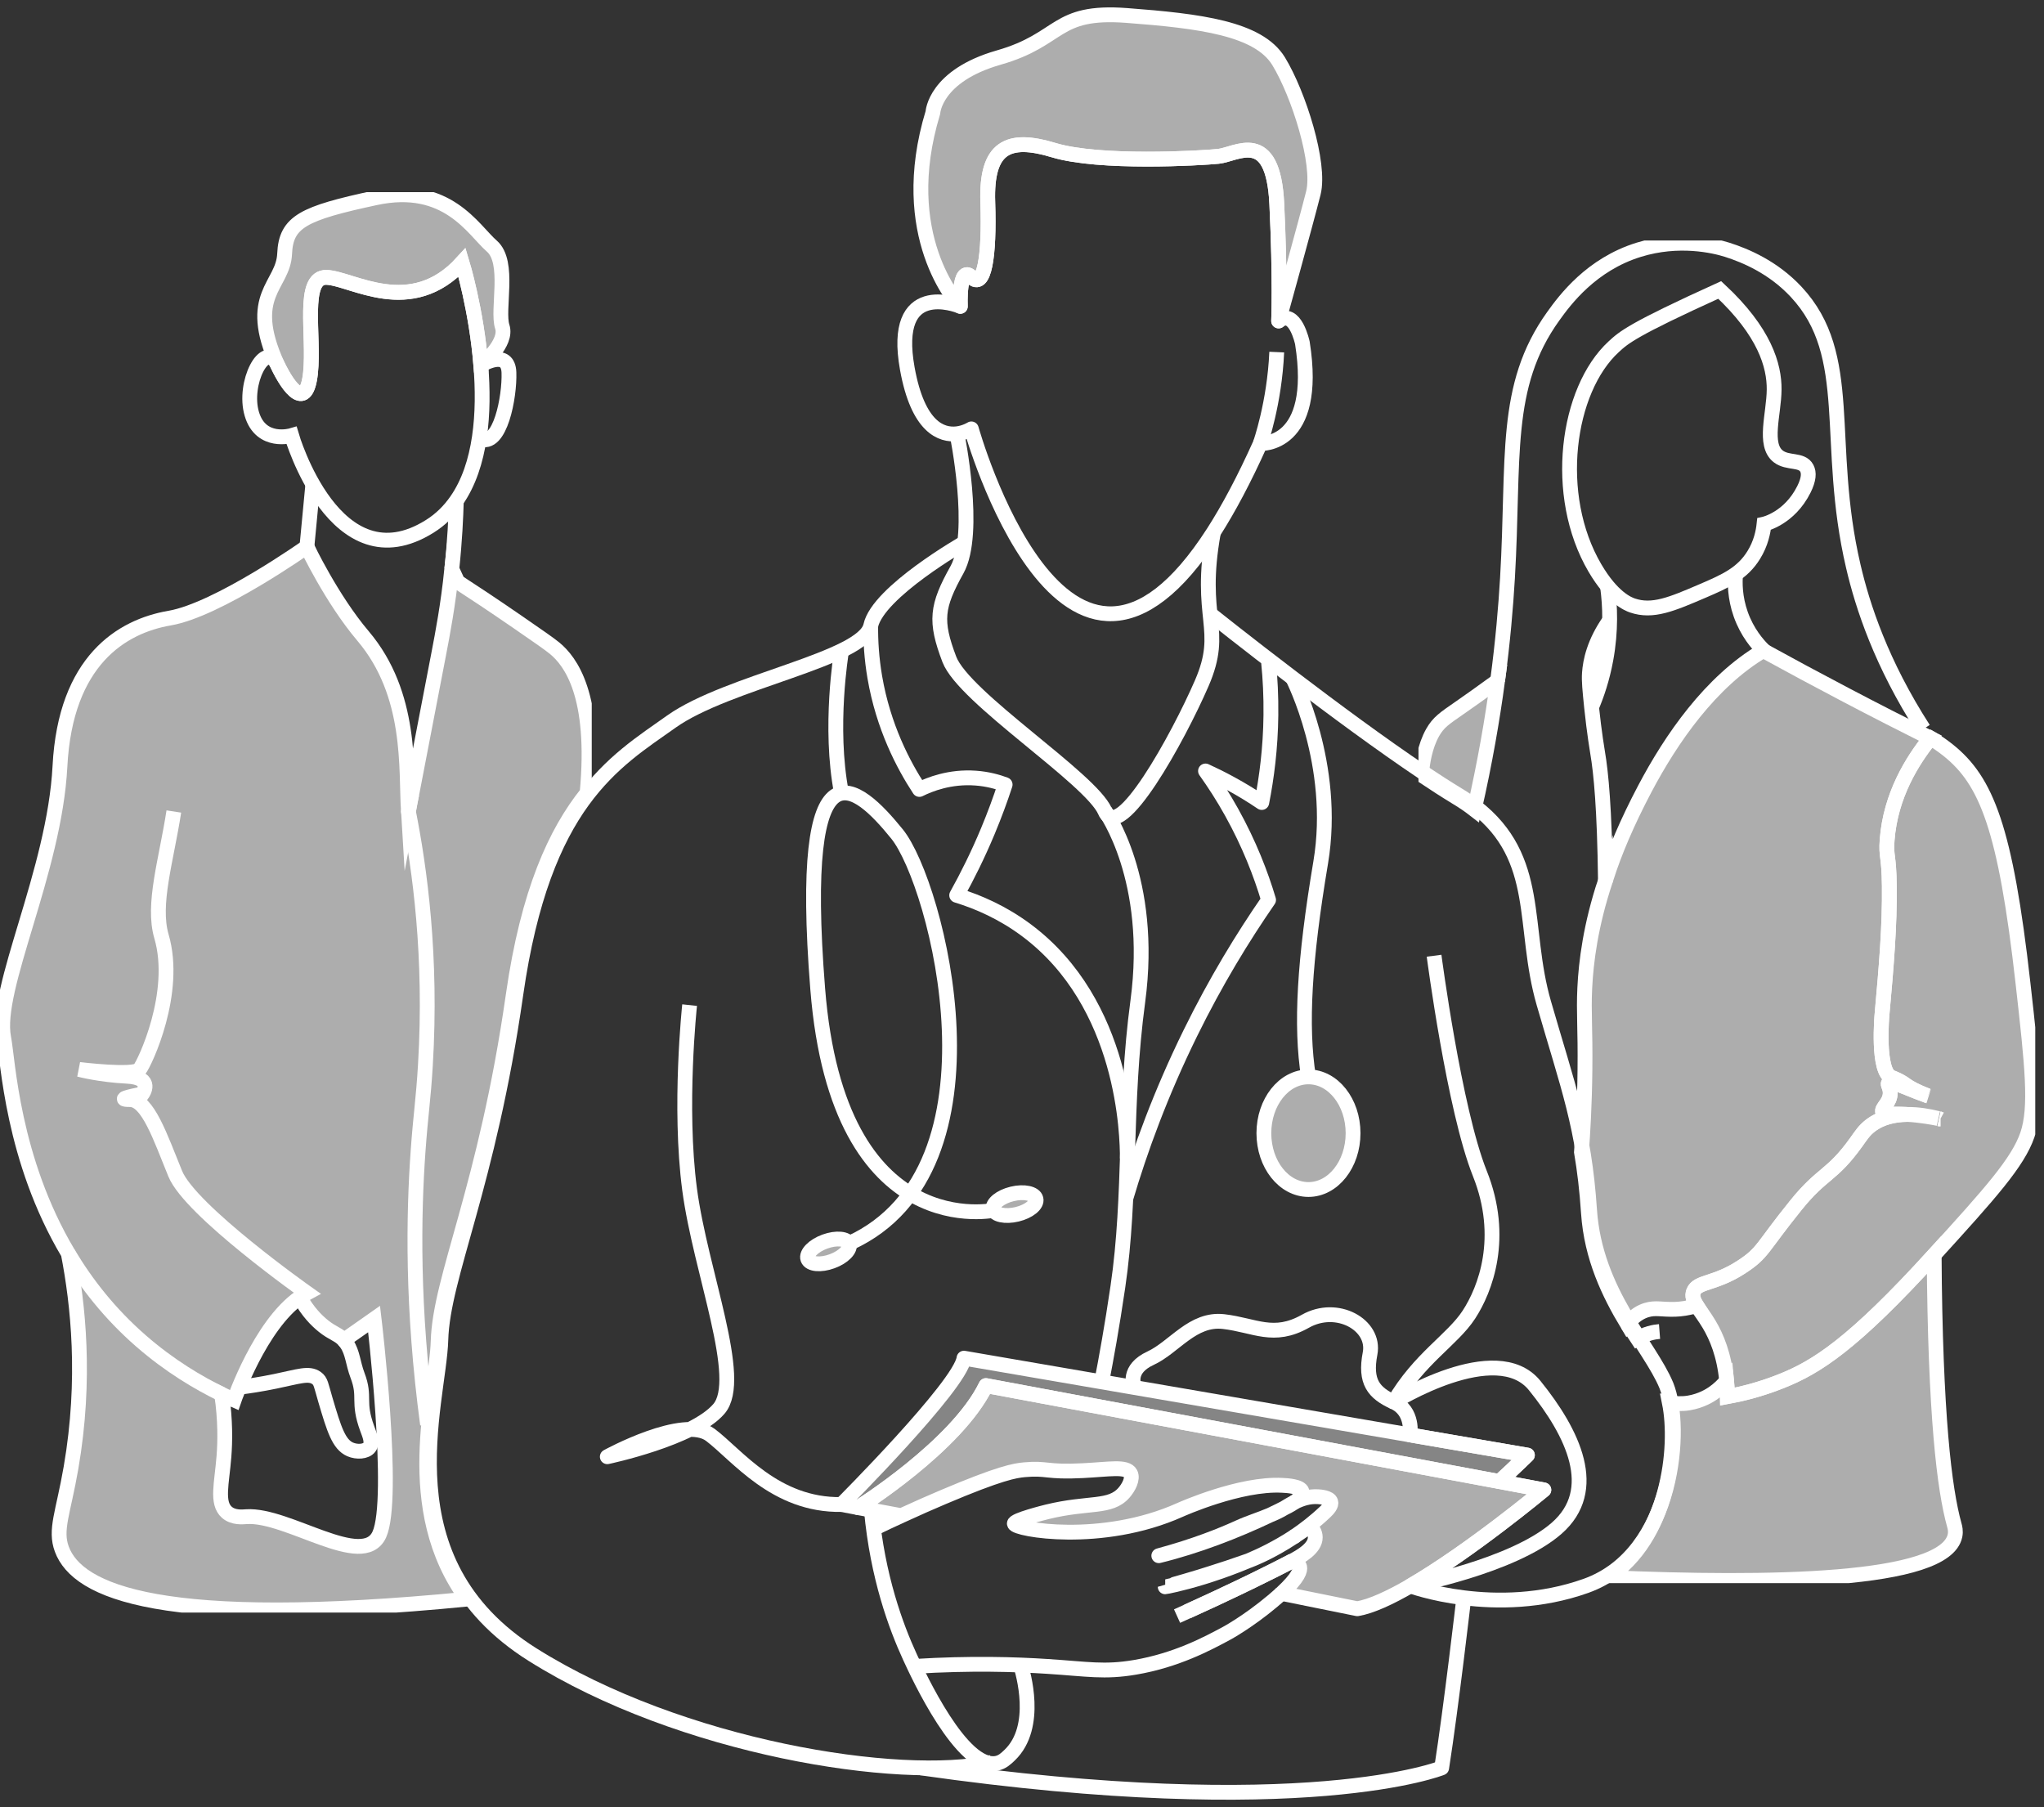
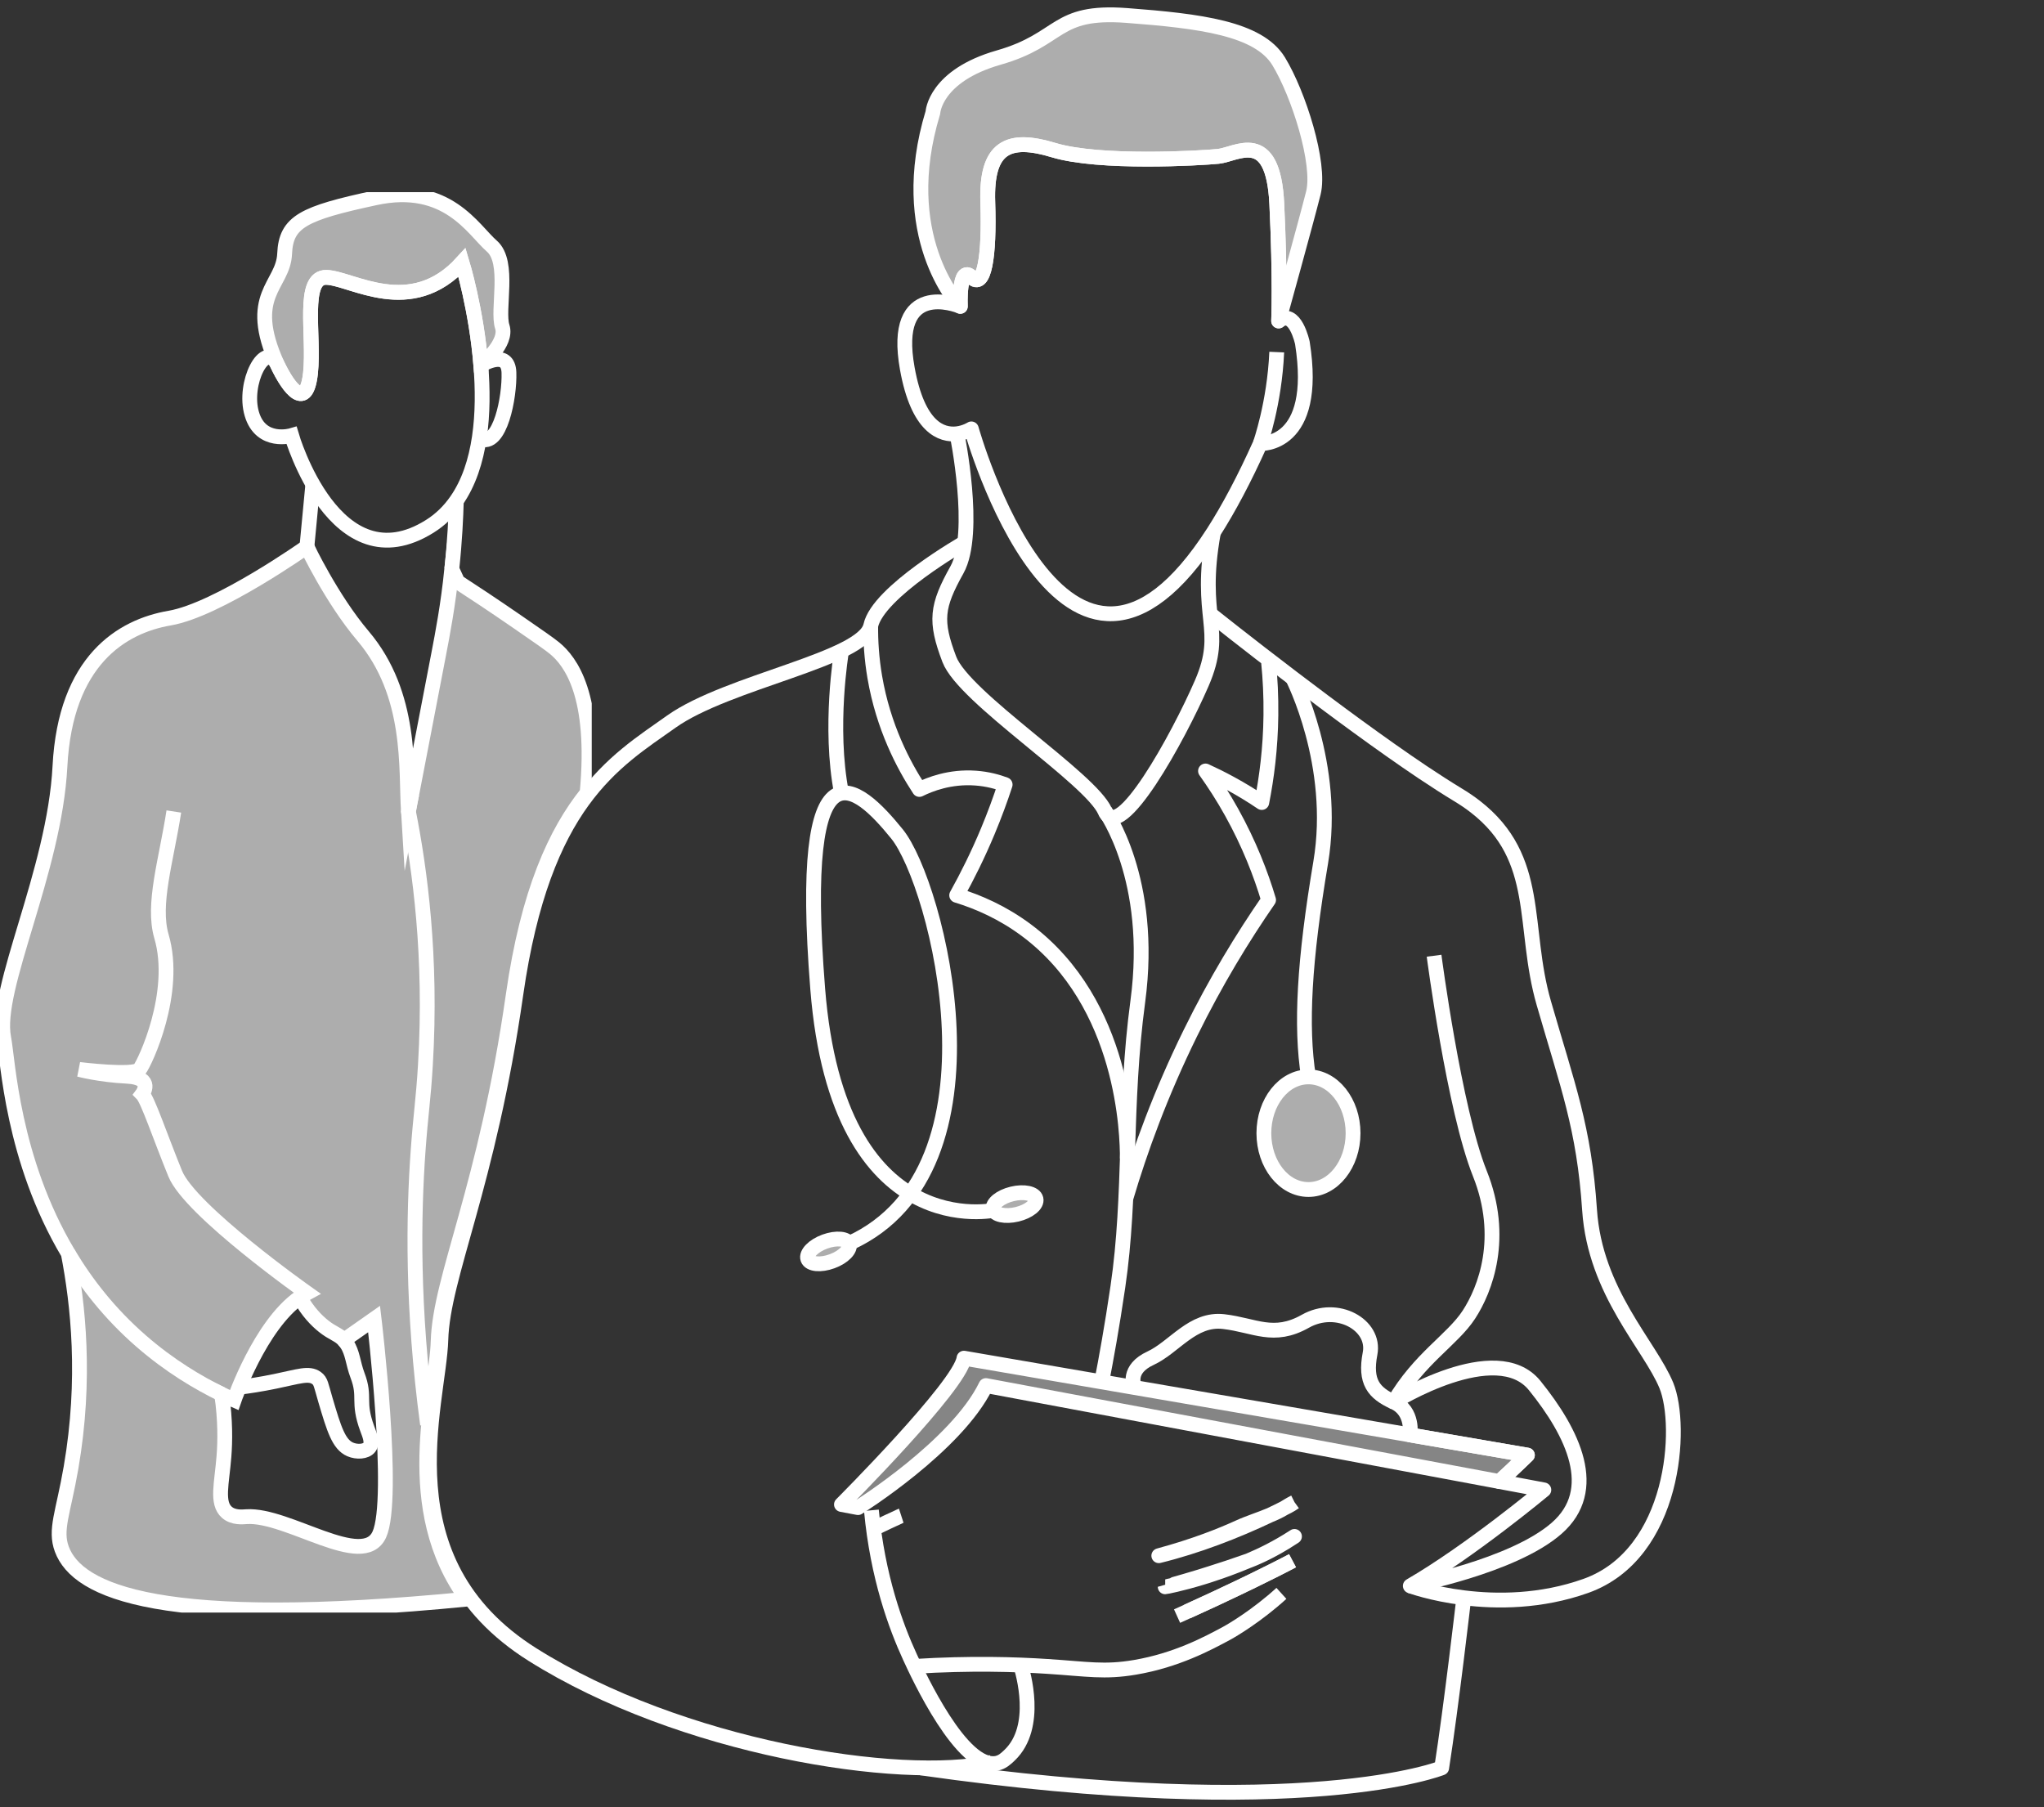
<svg xmlns="http://www.w3.org/2000/svg" width="138" height="122" viewBox="0 0 138 122" fill="none">
  <rect x="0" y="0" width="138" height="122" fill="#333333" stroke="none" />
  <path d="M85.09 29.942C83.998 32.373 82.942 34.35 81.926 35.935C71.889 51.555 65.58 28.955 65.58 28.955C65.58 28.955 65.178 29.216 64.612 29.285C63.571 29.405 61.975 28.872 61.256 24.882C60.172 18.856 64.612 20.59 64.829 20.677L64.837 20.681C64.837 20.681 64.713 17.84 65.58 18.704C66.444 19.571 66.814 17.347 66.691 13.643C66.567 9.936 68.047 9.196 71.138 10.135C74.225 11.071 81.016 10.68 82.249 10.556C83.486 10.433 85.957 8.579 86.203 13.767C86.45 18.954 86.327 21.668 86.327 21.668C87.437 20.804 87.93 23.151 87.93 23.151C89.044 30.189 85.09 29.942 85.09 29.942V29.942Z" stroke="white" stroke-miterlimit="10" stroke-linejoin="round" />
  <path d="M88.672 13.027C88.175 15.001 86.325 21.668 86.325 21.668C86.325 21.668 86.448 18.955 86.202 13.767C85.955 8.58 83.484 10.434 82.248 10.557C81.014 10.68 74.223 11.072 71.136 10.136C68.046 9.197 66.565 9.937 66.689 13.644C66.812 17.348 66.442 19.572 65.579 18.704C64.712 17.841 64.835 20.682 64.835 20.682C64.835 20.682 64.831 20.678 64.828 20.678C64.625 20.457 60.453 15.908 62.985 7.593C62.985 7.593 63.108 5.123 67.429 3.886C71.753 2.652 71.136 0.675 76.073 1.045C81.014 1.419 84.965 1.912 86.325 4.132C87.682 6.356 89.165 11.05 88.672 13.027Z" fill="white" fill-opacity="0.6" stroke="white" stroke-miterlimit="10" stroke-linejoin="round" />
  <path d="M85.088 29.944C85.088 29.944 86.049 27.227 86.198 23.77" stroke="white" stroke-miterlimit="10" stroke-linejoin="round" />
  <path d="M64.61 29.283C64.61 29.283 65.988 35.994 64.61 38.465C63.231 40.935 63.108 41.922 64.095 44.516C65.082 47.109 73.632 52.543 74.604 54.767C75.576 56.991 79.53 49.826 81.137 46.123C82.744 42.419 80.862 41.802 81.924 35.936" stroke="white" stroke-miterlimit="10" stroke-linejoin="round" />
  <path d="M74.609 54.762C74.609 54.762 77.929 59.333 76.819 67.603C75.875 74.619 76.391 80.634 75.473 86.87C75.074 89.594 74.667 91.818 74.381 93.287" stroke="white" stroke-miterlimit="10" stroke-linejoin="round" />
  <path d="M103.12 98.236C103.12 98.236 102.384 98.961 101.23 100.02L66.565 93.541C64.588 97.619 57.928 101.78 57.928 101.78L56.81 101.569C56.81 101.569 64.835 93.541 65.082 91.691L74.379 93.291L95.194 96.872L103.12 98.236Z" fill="white" fill-opacity="0.4" stroke="white" stroke-miterlimit="10" stroke-linejoin="round" />
-   <path d="M104.232 100.584C104.232 100.584 99.273 104.716 95.218 107.067C93.843 107.861 92.573 108.452 91.637 108.608L86.515 107.571C86.66 107.433 86.791 107.31 86.903 107.194C87.854 106.229 87.781 105.87 87.73 105.739C87.651 105.536 87.433 105.427 87.266 105.369C87.756 105.104 88.808 104.542 88.8 103.784C88.8 103.446 88.59 103.174 88.427 103.007C88.188 103.185 87.836 103.439 87.397 103.726C88.064 103.272 88.782 102.724 89.475 102.064C89.649 101.897 89.921 101.614 89.845 101.386C89.751 101.096 89.145 101.056 88.996 101.045C88.38 101.005 87.847 101.19 87.404 101.411C87.738 101.168 87.955 100.9 87.908 100.697C87.817 100.341 86.892 100.29 86.573 100.276C83.733 100.12 79.775 101.886 79.655 101.941C74.363 104.306 68.54 103.258 68.482 102.866C68.446 102.623 70.568 102.097 70.703 102.064C73.521 101.375 74.954 101.847 75.89 100.769C76.184 100.432 76.517 99.837 76.322 99.471C76.049 98.963 74.903 99.195 73.111 99.285C70.615 99.416 70.713 99.079 69.161 99.224C68.519 99.285 67.532 99.434 63.665 101.077C62.874 101.411 61.924 101.828 60.846 102.325L57.93 101.781C57.93 101.781 64.59 97.62 66.567 93.543L101.232 100.022L104.232 100.584Z" fill="white" fill-opacity="0.6" stroke="white" stroke-miterlimit="10" stroke-linejoin="round" />
  <path d="M76.567 93.542C76.567 93.542 76.074 92.432 77.681 91.692C79.285 90.948 80.522 88.975 82.618 89.222C84.719 89.468 85.978 90.412 88.129 89.2C90.276 87.985 92.87 89.447 92.5 91.373C92.13 93.296 92.747 94.036 94.103 94.656" stroke="white" stroke-miterlimit="10" stroke-linejoin="round" />
  <path d="M105.095 103.176C102.131 105.767 95.217 107.065 95.217 107.065C99.273 104.715 104.232 100.583 104.232 100.583L101.232 100.02C102.385 98.961 103.122 98.236 103.122 98.236L95.195 96.872C95.195 96.872 95.464 95.272 94.103 94.655C94.103 94.655 101.021 90.331 103.615 93.541C106.209 96.752 108.059 100.583 105.095 103.176Z" stroke="white" stroke-miterlimit="10" stroke-linejoin="round" />
  <path d="M81.693 41.438H81.697C81.773 41.503 84.156 43.404 87.273 45.773C89.986 47.837 93.254 50.256 96.044 52.128C96.893 52.694 97.698 53.213 98.427 53.655C98.863 53.916 99.255 54.185 99.61 54.461C104.119 57.961 102.741 62.579 104.232 67.73C105.835 73.288 106.949 76.128 107.319 81.686C107.689 87.243 111.392 90.824 112.506 93.541C113.616 96.258 113.123 104.902 107.072 107.064C104.025 108.149 101.043 108.142 98.83 107.866C96.65 107.598 95.217 107.064 95.217 107.064" stroke="white" stroke-miterlimit="10" stroke-linejoin="round" />
  <path d="M96.821 64.522C96.821 64.522 98.181 74.896 99.908 79.217C101.638 83.541 100.281 87.056 99.168 88.757C98.058 90.455 95.834 91.692 94.103 94.656" stroke="white" stroke-miterlimit="10" stroke-linejoin="round" />
  <path d="M66.936 118.982C60.762 120.339 45.943 117.995 35.938 111.694C25.933 105.393 29.641 94.775 29.764 90.455C29.887 86.134 32.975 80.08 34.828 67.115C36.682 54.15 41.496 51.433 45.327 48.715C49.157 45.998 58.292 44.518 58.789 42.237C59.286 39.955 65.137 36.621 65.137 36.621" stroke="white" stroke-miterlimit="10" stroke-linejoin="round" />
  <path d="M58.832 101.961C59.253 106.47 60.483 109.797 61.44 111.879C61.988 113.072 64.955 119.504 67.295 119.04C67.672 118.963 67.912 118.735 68.173 118.485C70.168 116.569 69.047 112.862 68.913 112.434" stroke="white" stroke-miterlimit="10" stroke-linejoin="round" />
  <path d="M61.73 112.5C65.532 112.264 68.594 112.362 70.701 112.5C73.448 112.678 74.55 112.914 76.629 112.562C79.426 112.087 81.534 110.955 82.821 110.262C82.821 110.262 84.236 109.5 85.908 108.1C86.137 107.908 86.337 107.73 86.514 107.57" stroke="white" stroke-miterlimit="10" stroke-linejoin="round" />
  <path d="M87.264 105.367C86.372 105.828 85.454 106.289 84.518 106.746C84.341 106.833 84.163 106.92 83.981 107.007C83.96 107.018 83.938 107.029 83.912 107.043C83.858 107.069 83.804 107.098 83.749 107.123C82.534 107.711 81.333 108.266 80.154 108.795" stroke="white" stroke-miterlimit="10" stroke-linejoin="round" />
  <path d="M79.469 109.104C79.694 109.002 79.922 108.9 80.151 108.795C81.562 108.15 82.824 107.562 83.909 107.043C83.934 107.032 83.956 107.021 83.981 107.007C84.17 106.92 84.352 106.829 84.529 106.746C85.716 106.173 86.648 105.701 87.264 105.367" stroke="white" stroke-miterlimit="10" stroke-linejoin="round" />
  <path d="M87.32 103.775C87.342 103.761 87.36 103.75 87.382 103.735C87.385 103.732 87.392 103.728 87.396 103.725C87.392 103.728 87.385 103.732 87.382 103.735C87.36 103.75 87.342 103.761 87.32 103.775ZM87.32 103.775C85.789 104.791 84.516 105.281 84.305 105.361C84.298 105.361 84.294 105.364 84.291 105.364C84.284 105.368 84.28 105.372 84.273 105.372C83.344 105.702 82.481 105.985 81.722 106.224C81.465 106.307 81.222 106.384 80.993 106.453C79.568 106.888 78.668 107.12 78.668 107.127C78.701 107.127 79.709 106.939 81.182 106.489C81.41 106.42 81.653 106.344 81.904 106.257C82.237 106.148 82.586 106.028 82.945 105.894C83.348 105.745 83.79 105.575 84.273 105.372C84.28 105.372 84.284 105.368 84.291 105.364C84.294 105.364 84.298 105.361 84.305 105.361C85.194 104.987 86.206 104.494 87.32 103.775" stroke="white" stroke-miterlimit="10" stroke-linejoin="round" />
  <path d="M87.4 101.414C87.265 101.512 87.109 101.606 86.943 101.693C86.863 101.737 86.779 101.777 86.696 101.817C86.696 101.817 86.689 101.824 86.685 101.824C86.38 101.98 86.065 102.132 85.742 102.285C85.042 102.582 84.309 102.803 83.62 103.119C82.426 103.663 80.663 104.367 78.236 105.027C80.801 104.4 83.453 103.373 85.742 102.285C86.068 102.154 86.384 102.005 86.685 101.824C86.685 101.824 86.692 101.82 86.696 101.817C86.895 101.697 87.131 101.548 87.4 101.414" stroke="white" stroke-miterlimit="10" stroke-linejoin="round" />
  <path d="M60.846 102.324C60.824 102.331 60.799 102.342 60.774 102.357C60.208 102.618 59.602 102.901 58.971 103.206" stroke="white" stroke-miterlimit="10" stroke-linejoin="round" />
  <path d="M98.829 107.867C98.829 107.867 97.973 115.278 97.334 119.352C97.334 119.352 88.156 123.06 62.172 119.352" stroke="white" stroke-miterlimit="10" stroke-linejoin="round" />
-   <path d="M46.559 67.856C46.559 67.856 45.819 74.726 46.559 80.305C47.3 85.885 50.263 93.111 48.536 95.117C46.81 97.123 41.002 98.345 41.002 98.345C41.002 98.345 46.157 95.509 47.963 96.873C49.77 98.237 52.331 101.647 56.807 101.57" stroke="white" stroke-miterlimit="10" stroke-linejoin="round" />
  <path d="M58.786 42.232C58.775 43.266 58.844 44.442 59.062 45.718C59.639 49.081 60.992 51.65 62.073 53.297C62.762 52.956 64.13 52.404 65.871 52.531C66.676 52.589 67.351 52.778 67.862 52.97C67.536 53.968 67.148 55.023 66.691 56.119C66.02 57.726 65.301 59.166 64.59 60.443C66.067 60.893 67.703 61.615 69.284 62.79C75.966 67.76 76.112 76.709 76.112 78.211" stroke="white" stroke-miterlimit="10" stroke-linejoin="round" />
  <path d="M85.648 44.728C85.757 45.809 85.819 46.999 85.804 48.28C85.779 50.518 85.518 52.506 85.188 54.178C84.553 53.747 83.842 53.308 83.058 52.883C82.481 52.568 81.923 52.292 81.389 52.049C81.977 52.873 82.576 53.797 83.149 54.828C84.346 56.979 85.129 59.014 85.648 60.755C83.918 63.255 82.086 66.247 80.37 69.741C78.364 73.822 76.978 77.627 76.01 80.906" stroke="white" stroke-miterlimit="10" stroke-linejoin="round" />
  <path d="M56.812 43.98C56.812 43.98 55.948 49.084 56.812 53.528" stroke="white" stroke-miterlimit="10" stroke-linejoin="round" />
  <path d="M67.248 81.683C67.248 81.683 56.598 84.182 55.208 66.77C53.819 49.358 57.864 52.971 60.563 56.304C63.262 59.638 68.311 78.904 57.407 83.907" stroke="white" stroke-miterlimit="10" stroke-linejoin="round" />
  <path d="M87.273 45.773C87.273 45.773 90.277 51.614 89.167 58.223C88.057 64.833 87.799 69.277 88.344 72.701" stroke="white" stroke-miterlimit="10" stroke-linejoin="round" />
  <path d="M88.341 80.305C90.004 80.305 91.352 78.603 91.352 76.503C91.352 74.403 90.004 72.701 88.341 72.701C86.678 72.701 85.33 74.403 85.33 76.503C85.33 78.603 86.678 80.305 88.341 80.305Z" fill="white" fill-opacity="0.6" stroke="white" stroke-miterlimit="10" stroke-linejoin="round" />
  <path d="M68.668 81.978C69.465 81.786 70.037 81.323 69.945 80.943C69.854 80.563 69.134 80.41 68.337 80.602C67.54 80.794 66.969 81.257 67.06 81.637C67.151 82.017 67.871 82.169 68.668 81.978Z" fill="white" fill-opacity="0.6" stroke="white" stroke-miterlimit="10" stroke-linejoin="round" />
  <path d="M56.176 85.149C56.946 84.868 57.461 84.342 57.327 83.975C57.193 83.608 56.46 83.539 55.69 83.82C54.921 84.102 54.406 84.627 54.54 84.994C54.674 85.361 55.407 85.431 56.176 85.149Z" fill="white" fill-opacity="0.6" stroke="white" stroke-miterlimit="10" stroke-linejoin="round" />
  <g clip-path="url(#clip0_209_1971)">
    <path d="M116.106 19.574C119.15 22.407 119.795 24.693 119.781 26.303C119.766 27.954 119.045 30.029 120.06 30.812C120.699 31.306 121.653 30.979 121.986 31.611C122.146 31.912 122.128 32.358 121.791 33.036C120.804 35.013 119.099 35.383 119.099 35.383C119.045 35.898 118.892 36.682 118.406 37.465C117.633 38.724 116.483 39.239 114.967 39.889C112.863 40.792 111.579 41.343 110.211 40.876C109.899 40.767 108.851 40.342 107.679 38.343C104.799 33.432 105.782 26.325 108.945 23.412C109.635 22.777 110.19 22.262 116.106 19.574V19.574Z" stroke="white" stroke-miterlimit="10" />
    <path d="M108.54 39.66C108.699 40.864 108.783 42.555 108.42 44.521C108.184 45.802 107.818 46.883 107.455 47.739" stroke="white" stroke-miterlimit="10" />
    <path d="M117.177 38.764C117.13 39.322 117.119 40.327 117.529 41.481C117.964 42.703 118.668 43.505 119.071 43.904C119.063 43.908 119.056 43.911 119.049 43.919" stroke="white" stroke-miterlimit="10" />
    <path d="M108.39 59.456C108.332 54.602 108.093 52.157 107.864 50.823C107.857 50.775 107.636 49.484 107.454 47.739C107.335 46.567 107.273 45.972 107.309 45.45C107.364 44.656 107.614 43.379 108.677 41.873" stroke="white" stroke-miterlimit="10" />
    <path d="M136.881 76.61C136.242 78.475 134.367 80.561 130.583 84.718C125.069 90.783 122.617 92.303 120.27 93.239C118.804 93.827 117.516 94.124 116.628 94.288C116.624 93.91 116.606 93.551 116.573 93.214C116.41 91.469 115.891 90.246 115.394 89.412C115.09 88.897 114.767 88.491 114.553 88.139C114.331 87.787 114.223 87.486 114.342 87.189C114.622 86.499 115.779 86.702 117.564 85.541C119.065 84.566 118.888 84.286 121.26 81.352C123.056 79.128 123.669 79.422 125.334 77.093C125.675 76.618 125.864 76.309 126.292 75.983C127.014 75.435 127.891 75.243 128.777 75.236C129.662 75.286 130.507 75.442 130.855 75.511C130.213 75.348 129.495 75.228 128.777 75.236C128.755 75.236 128.729 75.232 128.708 75.232C127.696 75.181 127.209 75.301 127.111 75.072C126.992 74.797 127.627 74.466 127.619 73.774C127.619 73.382 127.409 73.215 127.51 73.106C127.663 72.939 128.153 73.215 129.473 73.726C129.749 73.835 129.985 73.922 130.148 73.98C129.335 73.661 128.922 73.429 128.7 73.266C128.639 73.219 128.414 73.055 128.084 72.896C127.884 72.798 127.728 72.747 127.714 72.74C126.705 72.377 127.064 68.481 127.064 68.481C127.365 65.173 127.587 62.466 127.558 59.836C127.536 57.671 127.322 57.885 127.409 56.709C127.637 53.688 129.11 51.348 130.329 49.835C130.329 49.831 130.329 49.828 130.336 49.824C130.38 49.85 130.423 49.875 130.474 49.908C130.75 50.075 131.124 50.321 131.541 50.655C134.113 52.719 135.401 55.89 136.583 66.391C137.211 71.945 137.512 74.76 136.881 76.61Z" fill="white" fill-opacity="0.6" stroke="white" stroke-miterlimit="10" />
    <path d="M130.969 75.538C130.969 75.538 130.936 75.531 130.918 75.527" stroke="white" stroke-miterlimit="10" />
    <path d="M130.918 75.527C130.918 75.527 130.954 75.535 130.969 75.538C130.983 75.542 130.994 75.542 131.001 75.546C131.009 75.546 131.012 75.546 131.02 75.546" stroke="white" stroke-miterlimit="10" />
    <path d="M128.7 73.267C128.922 73.43 129.335 73.663 130.148 73.982C129.984 73.924 129.749 73.837 129.473 73.728C128.153 73.216 127.663 72.941 127.51 73.108C127.409 73.216 127.616 73.383 127.619 73.775C127.627 74.468 126.992 74.798 127.111 75.074C127.209 75.302 127.695 75.183 128.708 75.233C128.729 75.233 128.755 75.237 128.776 75.237C127.891 75.244 127.013 75.436 126.292 75.984C125.864 76.311 125.675 76.619 125.334 77.094C123.669 79.423 123.056 79.129 121.26 81.353C118.888 84.288 119.065 84.567 117.564 85.543C115.779 86.704 114.622 86.501 114.342 87.19C114.223 87.487 114.331 87.788 114.553 88.14C113.95 88.325 113.457 88.38 113.113 88.391C112.184 88.423 111.785 88.256 111.161 88.445C110.82 88.547 110.345 88.782 109.862 89.392C108.64 87.353 107.446 84.912 107.243 81.879C107.141 80.341 106.982 79.013 106.771 77.776C106.866 76.525 106.982 74.606 107.007 72.251C107.04 69.382 106.913 68.399 106.996 66.69C107.08 64.964 107.381 62.482 108.389 59.457V59.468C108.404 59.424 108.415 59.381 108.429 59.337C108.992 57.545 109.869 55.492 111.045 53.261C112.815 49.902 115.478 46.02 119.047 43.92C120.876 44.925 122.747 45.93 124.656 46.931C126.567 47.936 128.461 48.901 130.329 49.837C129.11 51.349 127.637 53.689 127.409 56.711C127.322 57.886 127.536 57.672 127.558 59.838C127.587 62.468 127.365 65.174 127.064 68.482C127.064 68.482 126.705 72.378 127.714 72.741C127.728 72.748 127.884 72.799 128.084 72.897C128.414 73.057 128.639 73.22 128.7 73.267Z" fill="white" fill-opacity="0.6" stroke="white" stroke-miterlimit="10" />
    <path d="M130.475 49.908C130.428 49.883 130.377 49.861 130.33 49.836" stroke="white" stroke-miterlimit="10" />
    <path d="M119.048 43.919C119.03 43.908 119.008 43.897 118.99 43.886" stroke="white" stroke-miterlimit="10" />
    <path d="M130.214 74.006C130.192 73.999 130.17 73.991 130.148 73.981" stroke="white" stroke-miterlimit="10" />
    <path d="M108.431 59.336C108.416 59.376 108.402 59.416 108.391 59.456" stroke="white" stroke-miterlimit="10" />
    <path d="M101.109 45.965C100.761 48.548 100.26 51.464 99.535 54.653C99.179 54.377 98.787 54.109 98.352 53.848C97.623 53.405 96.818 52.886 95.969 52.32C96.03 51.504 96.204 50.38 96.723 49.455C97.115 48.762 97.514 48.504 98.544 47.789C99.103 47.401 99.984 46.781 101.109 45.965Z" fill="white" fill-opacity="0.6" stroke="white" stroke-miterlimit="10" />
    <path d="M101.109 45.965C101.469 43.277 101.664 40.944 101.777 39.029C102.252 30.925 101.465 26.09 104.868 21.348C105.655 20.249 107.429 17.855 110.643 16.861C113.342 16.027 115.718 16.582 116.603 16.861C117.847 17.256 119.712 18.04 121.264 19.701C125.291 24.007 123.172 29.866 125.124 38.224C125.752 40.93 127.018 44.793 129.865 49.212" stroke="white" stroke-miterlimit="10" />
    <path d="M95.969 52.32C95.962 52.422 95.955 52.52 95.951 52.611" stroke="white" stroke-miterlimit="10" />
    <path d="M112.043 89.891C111.851 89.906 111.619 89.942 111.365 90.015C111.024 90.112 110.752 90.247 110.549 90.366C110.447 90.207 110.338 90.044 110.222 89.877C110.106 89.71 109.99 89.554 109.874 89.405C109.871 89.405 109.867 89.394 109.863 89.391" stroke="white" stroke-miterlimit="10" />
    <path d="M114.629 88.113C114.604 88.121 114.578 88.131 114.553 88.139" stroke="white" stroke-miterlimit="10" />
    <path d="M131.991 103.673C131.342 106.825 119.371 106.967 108.531 106.502C112.627 103.869 113.32 97.742 112.707 94.695C113.069 94.76 113.519 94.796 114.027 94.713C114.861 94.575 115.445 94.201 115.649 94.063C116.066 93.777 116.37 93.458 116.574 93.215C116.606 93.552 116.624 93.911 116.628 94.288C117.517 94.125 118.805 93.828 120.27 93.24C122.617 92.304 125.069 90.784 130.583 84.719C130.656 95.547 131.273 100.546 131.944 102.958C131.984 103.103 132.056 103.354 131.991 103.673Z" fill="white" fill-opacity="0.6" stroke="white" stroke-miterlimit="10" />
    <path d="M112.706 94.693C112.706 94.693 112.695 94.689 112.688 94.689" stroke="white" stroke-miterlimit="10" />
  </g>
  <g clip-path="url(#clip1_209_1971)">
    <path d="M37.451 43.766C37.099 43.476 36.366 42.968 34.893 41.953C33.228 40.806 31.842 39.892 30.906 39.286C30.663 38.749 30.504 38.423 30.504 38.423C30.243 40.908 29.894 42.722 29.615 44.176C29.024 47.242 28.44 50.307 27.801 53.601C27.725 53.992 27.649 54.388 27.573 54.787C27.395 51.907 27.852 46.879 24.507 42.932C22.385 40.429 20.72 36.91 20.72 36.91C20.72 36.91 14.698 41.173 11.455 41.728C8.216 42.283 4.418 44.597 4.048 51.729C3.678 58.861 -0.4 66.733 0.25 70.066C0.543 71.568 0.808 78.247 4.61 84.624C5.267 88.005 5.832 93.08 4.795 99.084C4.262 102.163 3.689 103.273 4.175 104.587C5.241 107.46 10.879 109.974 31.538 107.96C26.992 101.815 29.481 94.081 29.582 90.548C29.706 86.227 32.793 80.177 34.647 67.208C35.651 60.185 37.523 56.169 39.638 53.532C40.262 46.901 38.503 44.637 37.451 43.766ZM25.61 103.596C24.515 106.005 19.422 102.207 16.643 102.392C16.381 102.41 15.758 102.479 15.319 102.098C14.597 101.467 14.978 100.146 15.119 98.336C15.199 97.313 15.224 95.88 14.967 94.128C15.264 94.273 15.544 94.404 15.808 94.52C15.808 94.52 17.55 89.467 20.245 87.588C20.775 88.553 21.369 89.147 21.83 89.518C22.443 90.014 22.86 90.084 23.223 90.475C23.901 90.004 24.58 89.528 25.258 89.05C25.258 89.05 26.706 101.188 25.61 103.596Z" fill="white" fill-opacity="0.6" stroke="white" stroke-miterlimit="10" />
    <path d="M30.809 33.812C30.337 34.49 29.743 35.078 29.013 35.535C22.633 39.532 19.687 29.404 19.687 29.404C19.687 29.404 17.616 30.021 17.003 27.949C16.386 25.878 17.913 22.914 18.722 24.608C19.527 26.302 20.688 27.743 20.964 25.185C21.236 22.631 20.343 18.67 22.049 18.728C23.757 18.782 27.736 21.529 31.197 17.73C31.197 17.73 32.166 20.912 32.463 24.659C32.721 27.83 32.496 31.407 30.809 33.812V33.812Z" stroke="white" stroke-miterlimit="10" />
    <path d="M32.471 24.655H32.464C32.166 20.908 31.198 17.726 31.198 17.726C27.737 21.524 23.757 18.779 22.049 18.724C20.344 18.666 21.236 22.627 20.964 25.181C20.688 27.739 19.527 26.299 18.722 24.604C16.586 19.892 19.125 19.312 19.216 17.135C19.31 14.959 20.482 14.4 25.343 13.355C30.2 12.307 31.956 15.532 33.207 16.616C34.455 17.705 33.537 20.912 33.911 22.058C34.27 23.168 32.59 24.554 32.471 24.651V24.655Z" fill="white" fill-opacity="0.6" stroke="white" stroke-miterlimit="10" />
    <path d="M32.471 24.655C32.594 24.579 34.307 23.57 34.361 25.148C34.419 26.784 33.762 30.249 32.424 29.617" stroke="white" stroke-miterlimit="10" />
    <path d="M21.116 32.748C20.982 34.134 20.851 35.523 20.721 36.909" stroke="white" stroke-miterlimit="10" />
    <path d="M30.504 38.421C30.707 36.506 30.78 34.91 30.809 33.81" stroke="white" stroke-miterlimit="10" />
-     <path d="M11.736 54.785C11.224 58.104 10.27 61.046 10.901 63.212C12.015 67.01 9.791 71.733 9.421 72.198C9.051 72.658 5.344 72.198 5.344 72.198C5.344 72.198 6.733 72.568 8.587 72.658C10.441 72.753 9.606 73.863 9.606 73.863C9.606 73.863 7.567 74.233 8.772 74.233C9.976 74.233 10.81 76.736 11.83 79.235C12.846 81.735 20.721 87.292 20.721 87.292C20.558 87.379 20.402 87.477 20.246 87.586" stroke="white" stroke-miterlimit="10" />
+     <path d="M11.736 54.785C11.224 58.104 10.27 61.046 10.901 63.212C12.015 67.01 9.791 71.733 9.421 72.198C9.051 72.658 5.344 72.198 5.344 72.198C5.344 72.198 6.733 72.568 8.587 72.658C10.441 72.753 9.606 73.863 9.606 73.863C9.976 74.233 10.81 76.736 11.83 79.235C12.846 81.735 20.721 87.292 20.721 87.292C20.558 87.379 20.402 87.477 20.246 87.586" stroke="white" stroke-miterlimit="10" />
    <path d="M4.611 84.623C5.837 86.68 7.43 88.708 9.512 90.522C11.467 92.227 13.408 93.366 14.968 94.127" stroke="white" stroke-miterlimit="10" />
    <path d="M23.223 90.475C23.285 90.54 23.347 90.616 23.405 90.707C23.822 91.334 23.822 92.016 24.137 92.851C24.711 94.353 24.105 94.588 24.798 96.46C24.95 96.87 25.179 97.4 24.936 97.712C24.707 98.009 24.098 98.049 23.64 97.85C22.872 97.512 22.556 96.493 21.972 94.516C21.667 93.482 21.667 93.246 21.37 93.032C20.851 92.662 20.191 92.923 18.587 93.253C17.59 93.46 16.759 93.58 16.189 93.652" stroke="white" stroke-miterlimit="10" />
    <path d="M23.224 90.475C23.202 90.493 23.18 90.507 23.158 90.522" stroke="white" stroke-miterlimit="10" />
    <path d="M28.866 96.169C27.806 88.276 27.919 82.015 28.227 77.705C28.398 75.293 28.583 74.233 28.721 71.901C29.16 64.566 28.34 58.649 27.574 54.786C27.64 54.369 27.716 53.973 27.803 53.6" stroke="white" stroke-miterlimit="10" />
  </g>
  <defs>
    <clipPath id="clip0_209_1971">
-       <rect width="41.641" height="90.643" fill="white" transform="translate(95.769 16.236)" />
-     </clipPath>
+       </clipPath>
    <clipPath id="clip1_209_1971">
      <rect width="39.951" height="95.895" fill="white" transform="translate(0 12.971)" />
    </clipPath>
  </defs>
</svg>